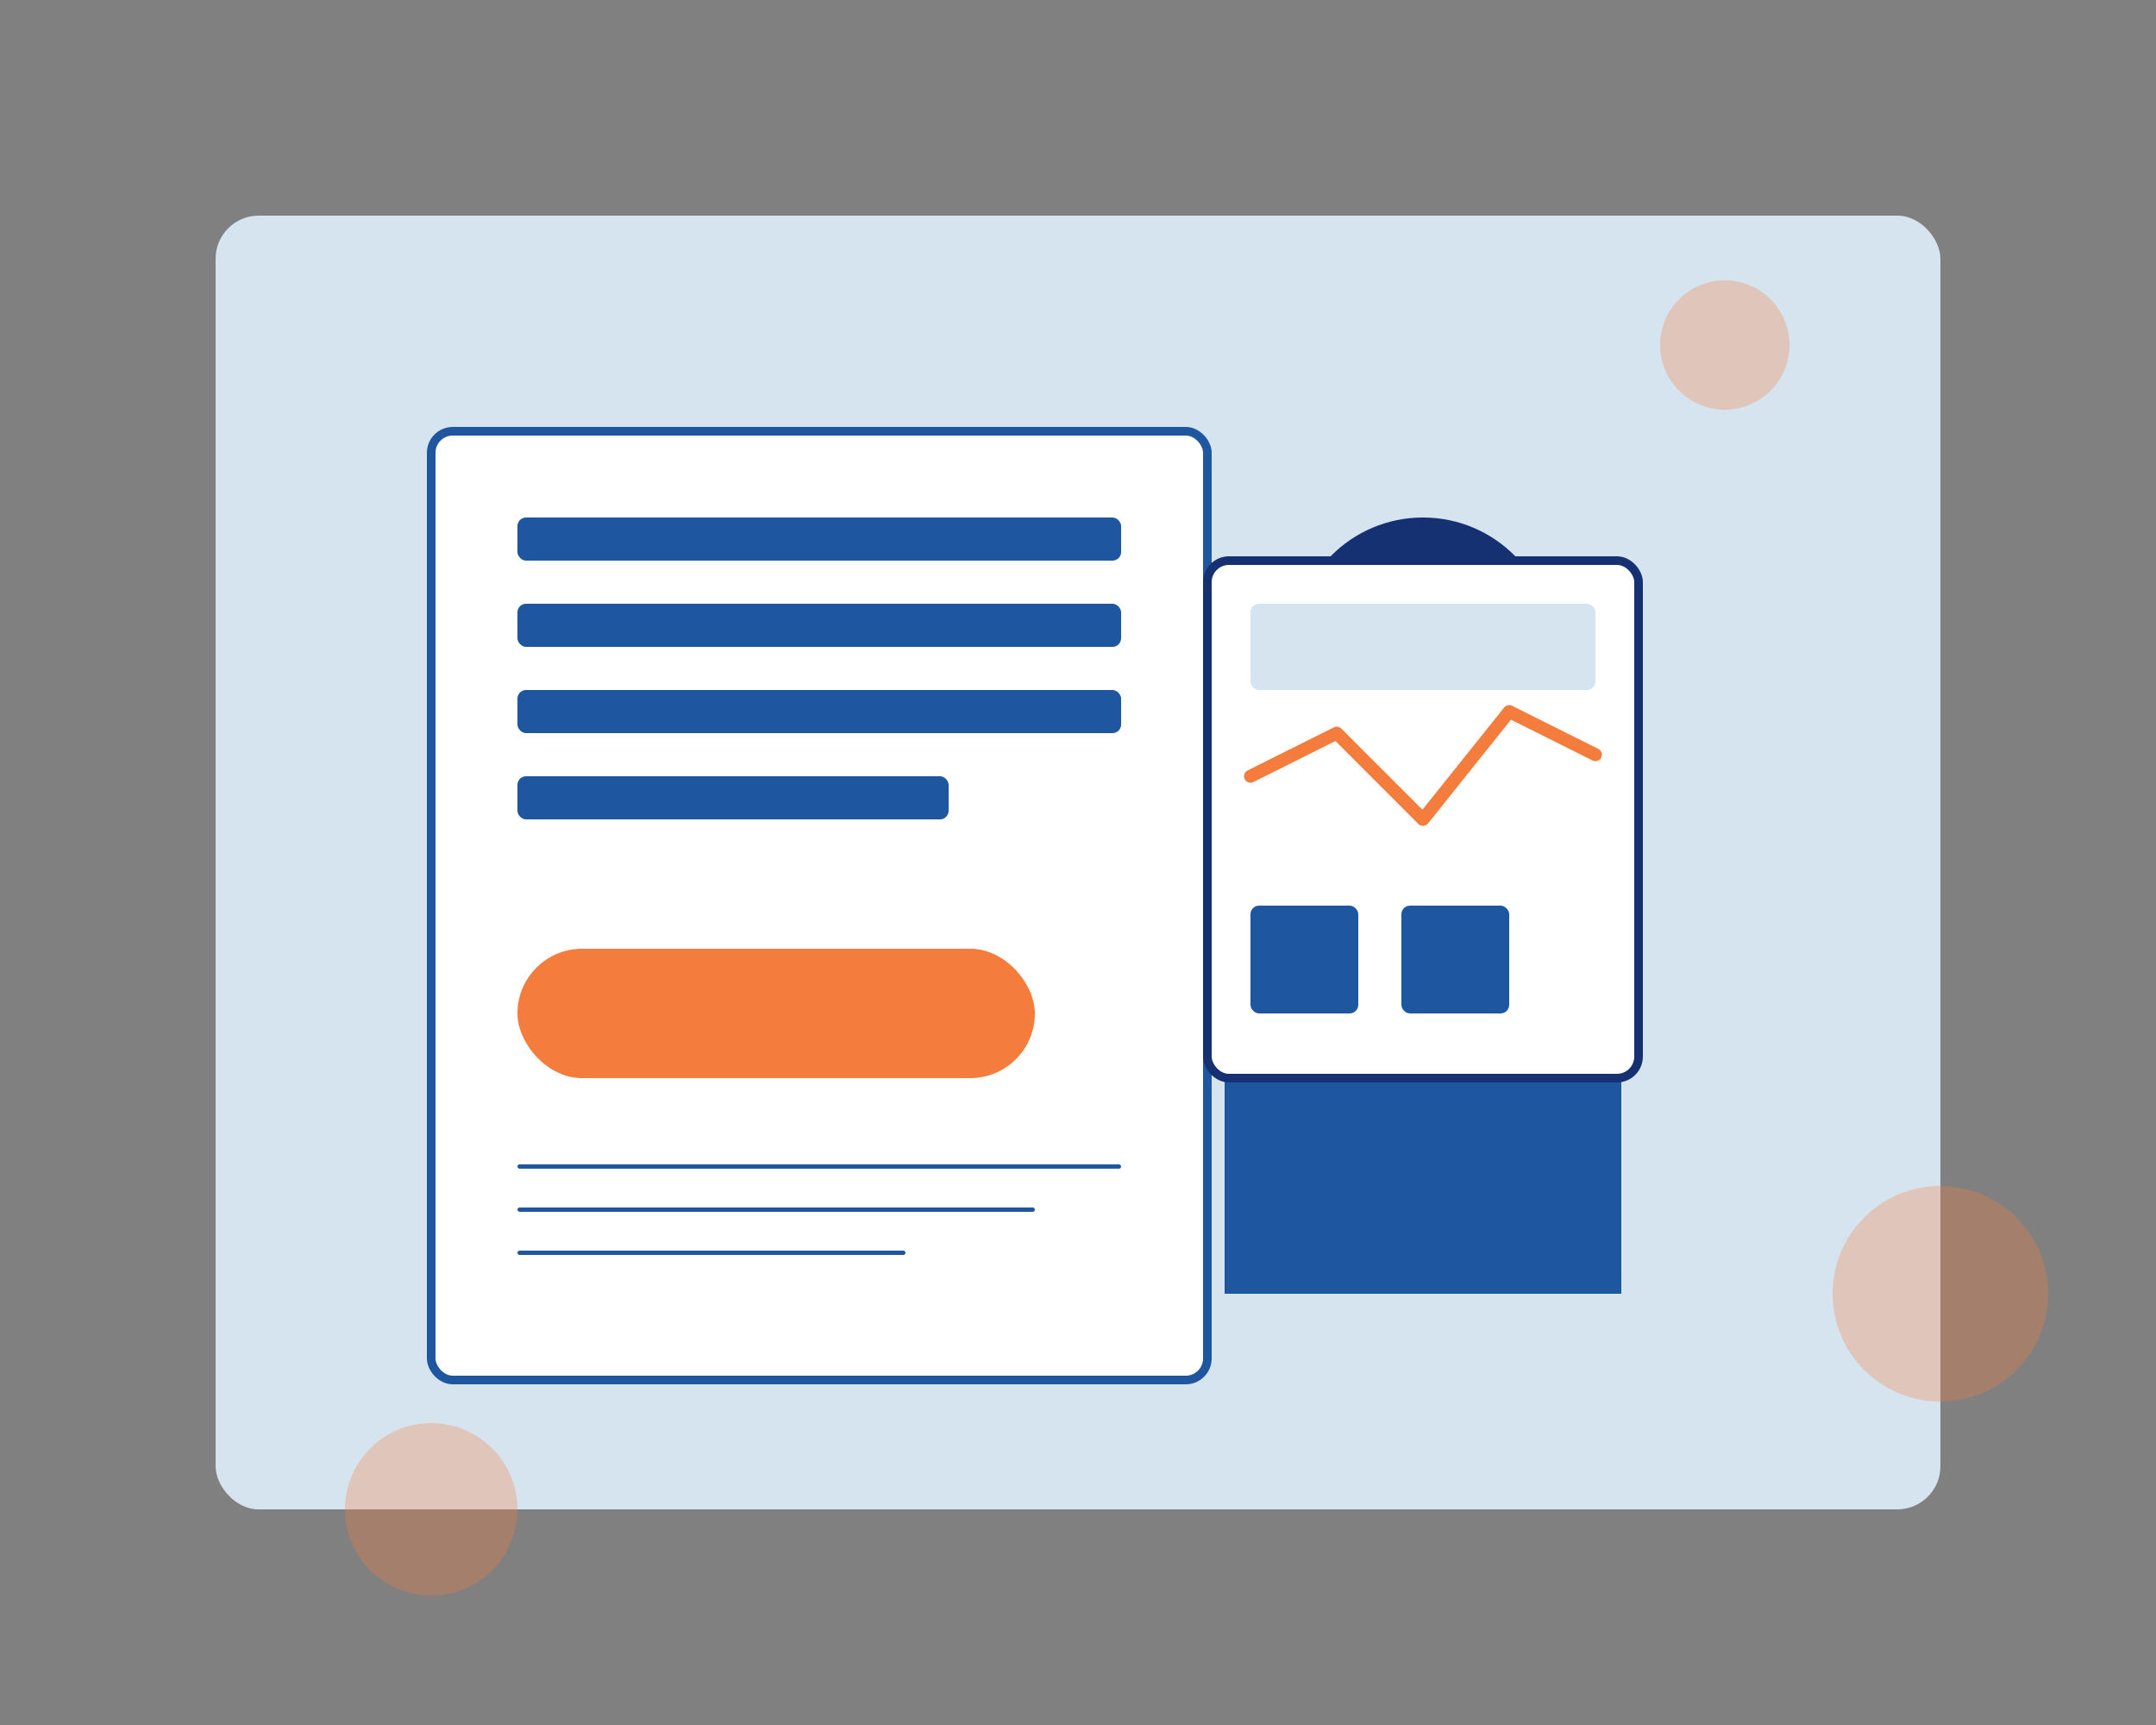
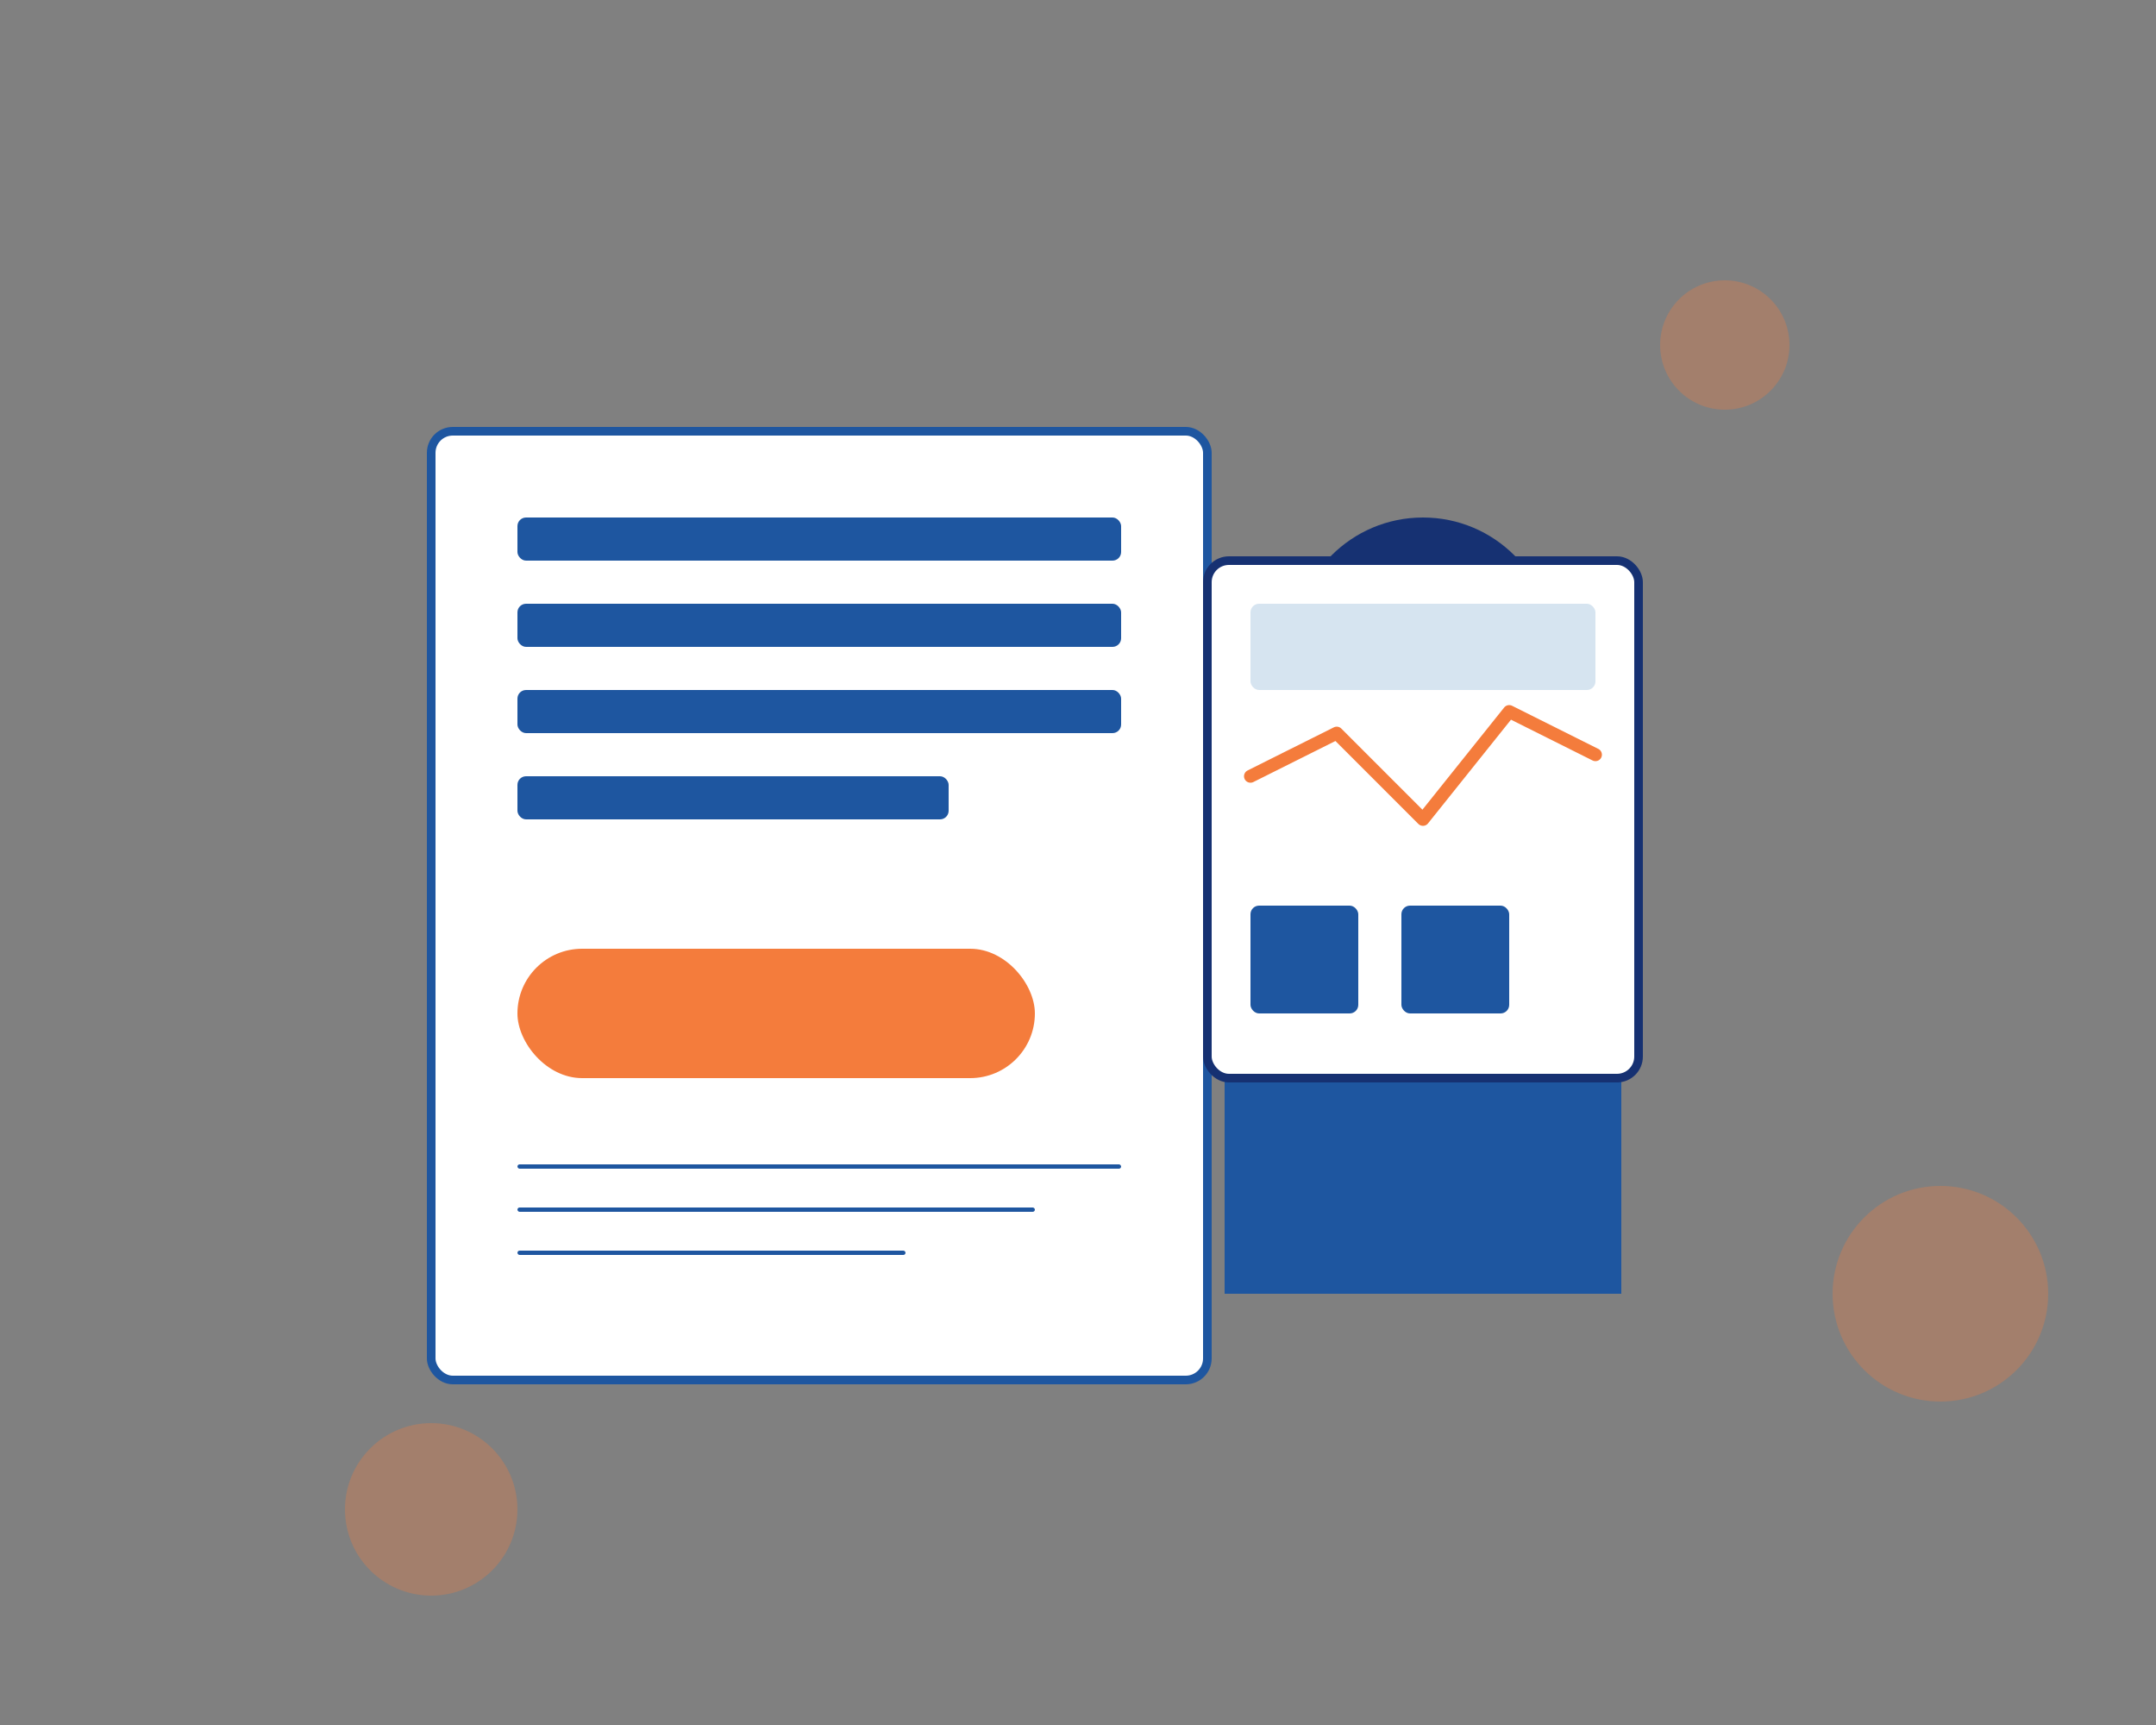
<svg xmlns="http://www.w3.org/2000/svg" width="500" height="400" viewBox="0 0 500 400" fill="none">
  <rect x="0" y="0" width="500" height="400" fill="#808080" stroke="none" />
-   <rect x="50" y="50" width="400" height="300" rx="10" fill="#D6E4F0" />
  <rect x="100" y="100" width="180" height="220" rx="5" fill="white" stroke="#1E56A0" stroke-width="2" />
  <rect x="120" y="120" width="140" height="10" rx="2" fill="#1E56A0" />
  <rect x="120" y="140" width="140" height="10" rx="2" fill="#1E56A0" />
  <rect x="120" y="160" width="140" height="10" rx="2" fill="#1E56A0" />
  <rect x="120" y="180" width="100" height="10" rx="2" fill="#1E56A0" />
  <rect x="120" y="220" width="120" height="30" rx="15" fill="#F47C3C" />
  <rect x="120" y="270" width="140" height="1" rx="0.5" fill="#1E56A0" />
  <rect x="120" y="280" width="120" height="1" rx="0.5" fill="#1E56A0" />
  <rect x="120" y="290" width="90" height="1" rx="0.5" fill="#1E56A0" />
  <circle cx="330" cy="150" r="30" fill="#163172" />
  <path d="M330 190C355.4 190 376 210.6 376 236V300H284V236C284 210.6 304.6 190 330 190Z" fill="#1E56A0" />
  <rect x="280" y="130" width="100" height="120" rx="5" fill="white" stroke="#163172" stroke-width="2" />
  <rect x="290" y="140" width="80" height="20" rx="2" fill="#D6E4F0" />
  <path d="M290 180L310 170L330 190L350 165L370 175" stroke="#F47C3C" stroke-width="3" stroke-linecap="round" stroke-linejoin="round" />
  <rect x="290" y="210" width="25" height="25" rx="2" fill="#1E56A0" />
  <rect x="325" y="210" width="25" height="25" rx="2" fill="#1E56A0" />
  <circle cx="100" cy="350" r="20" fill="#F47C3C" fill-opacity="0.3" />
  <circle cx="400" cy="80" r="15" fill="#F47C3C" fill-opacity="0.3" />
  <circle cx="450" cy="300" r="25" fill="#F47C3C" fill-opacity="0.3" />
</svg>